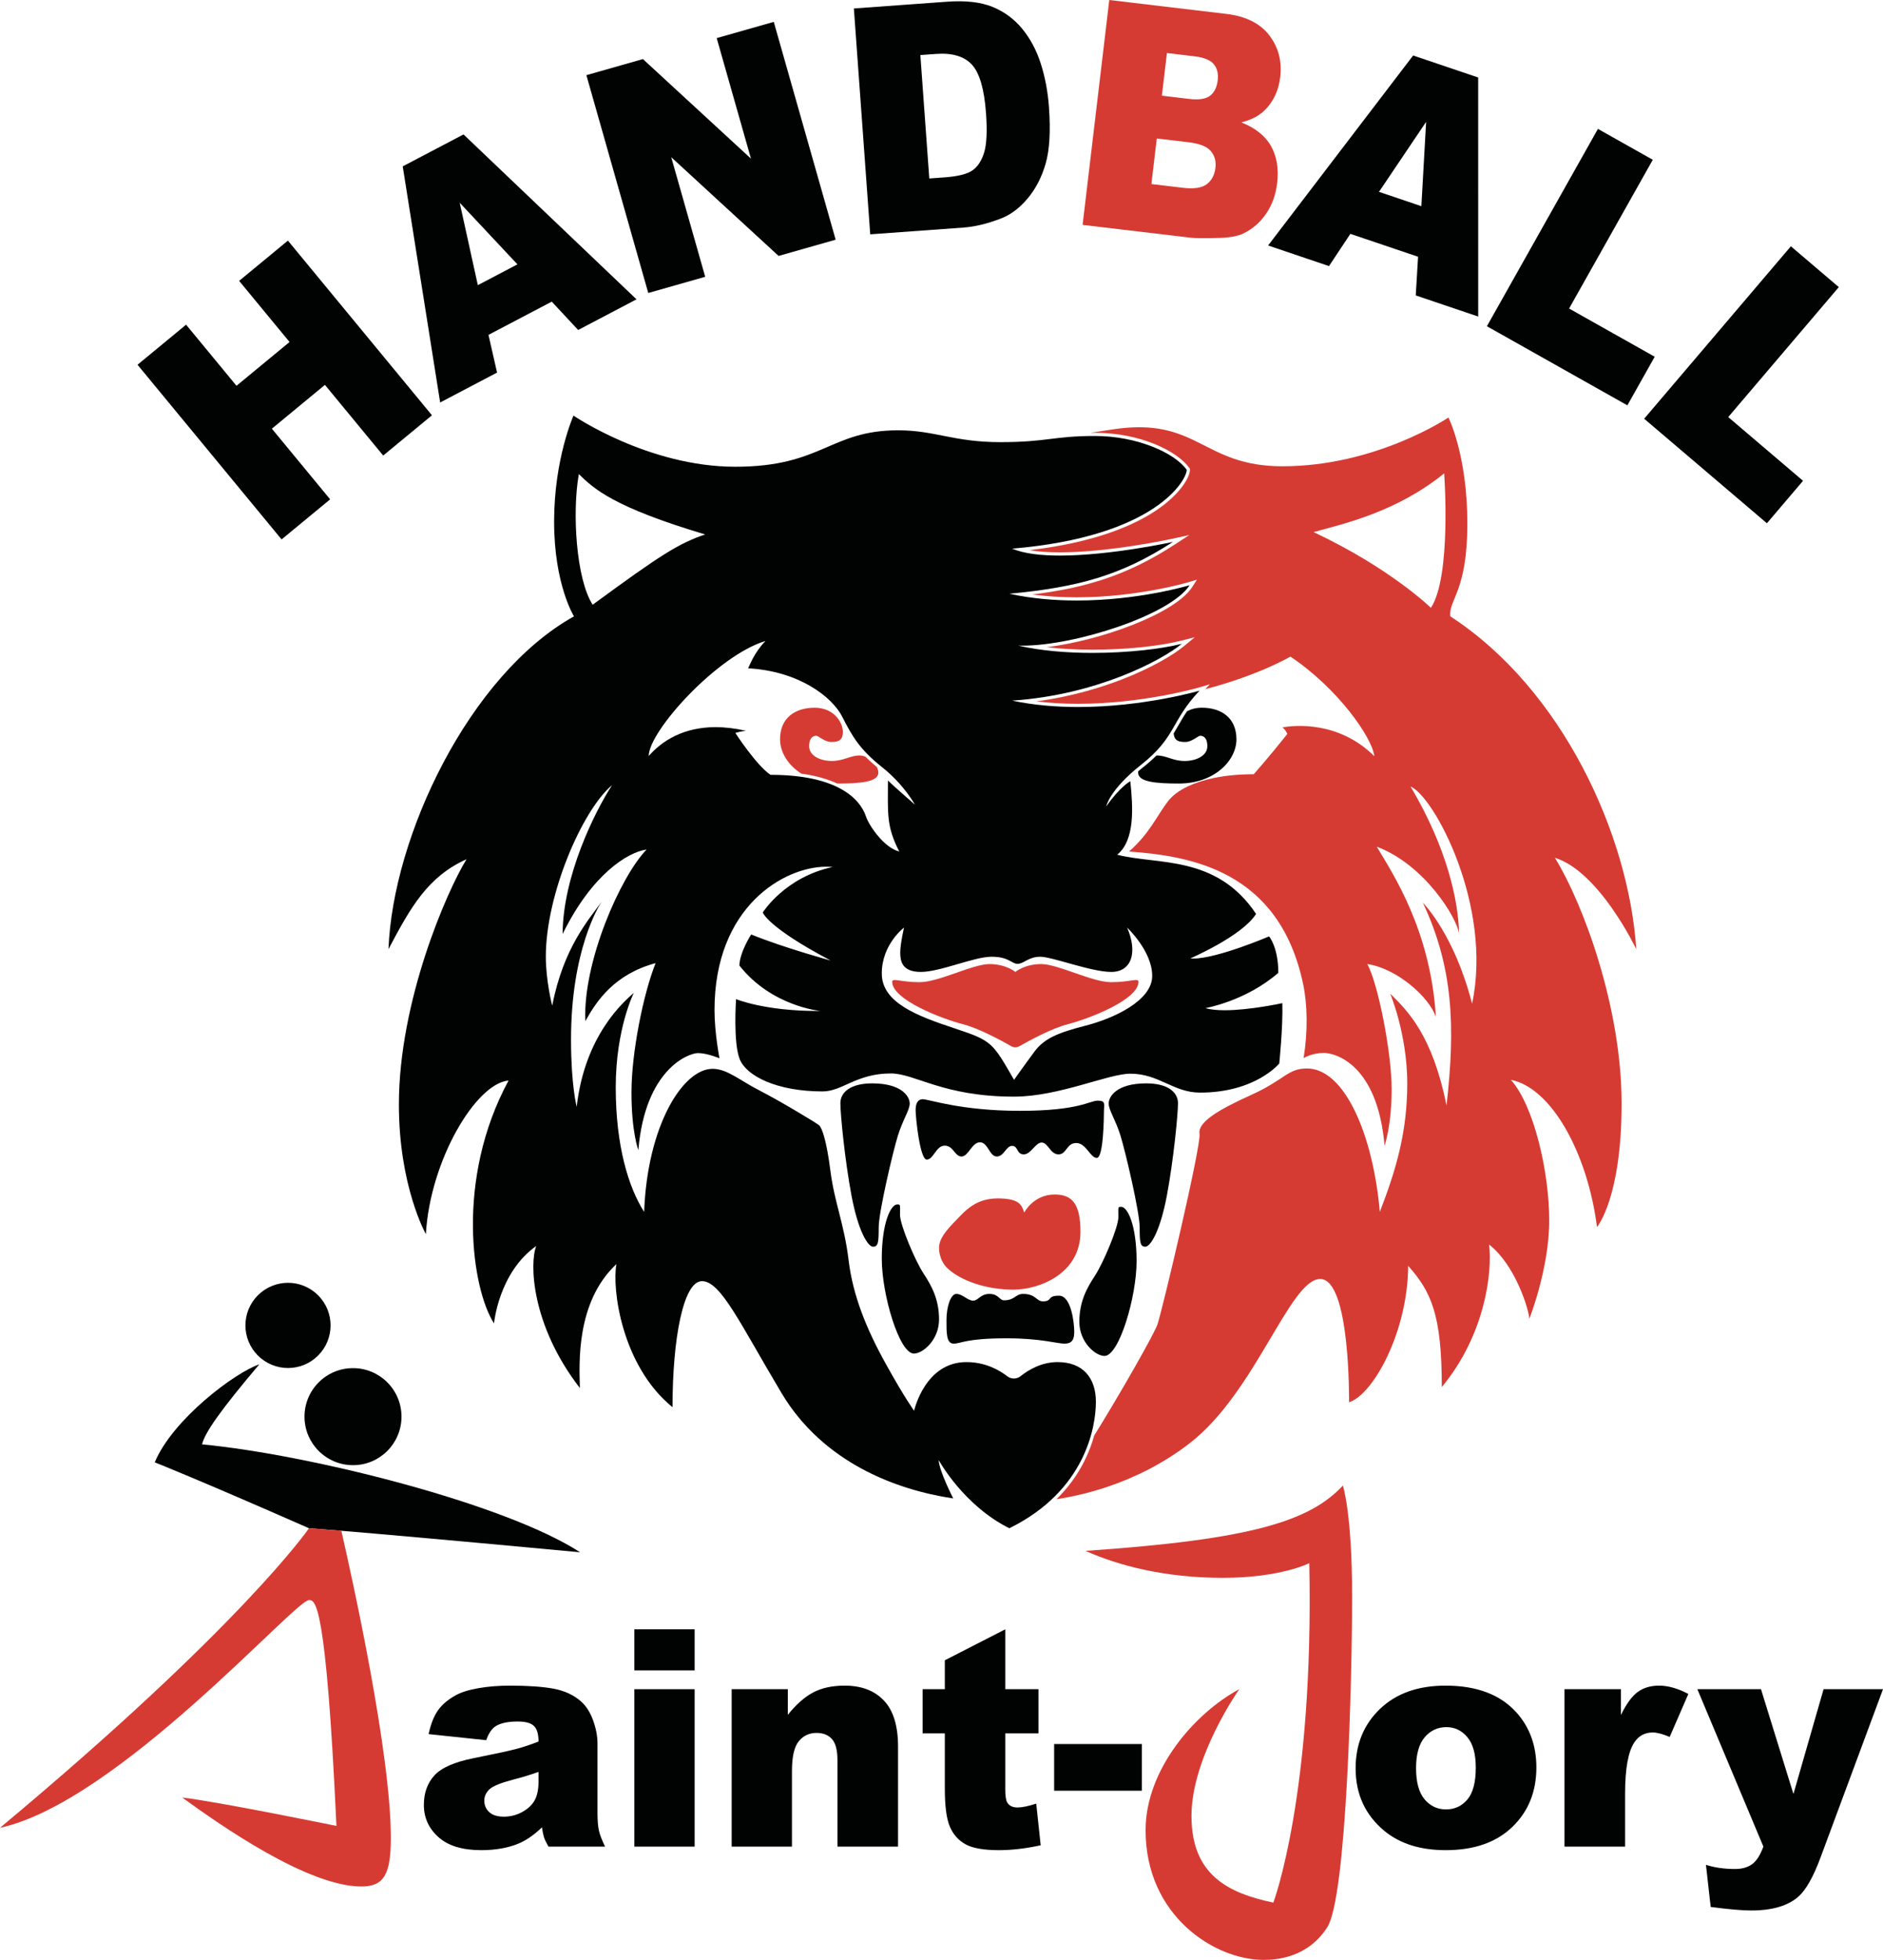
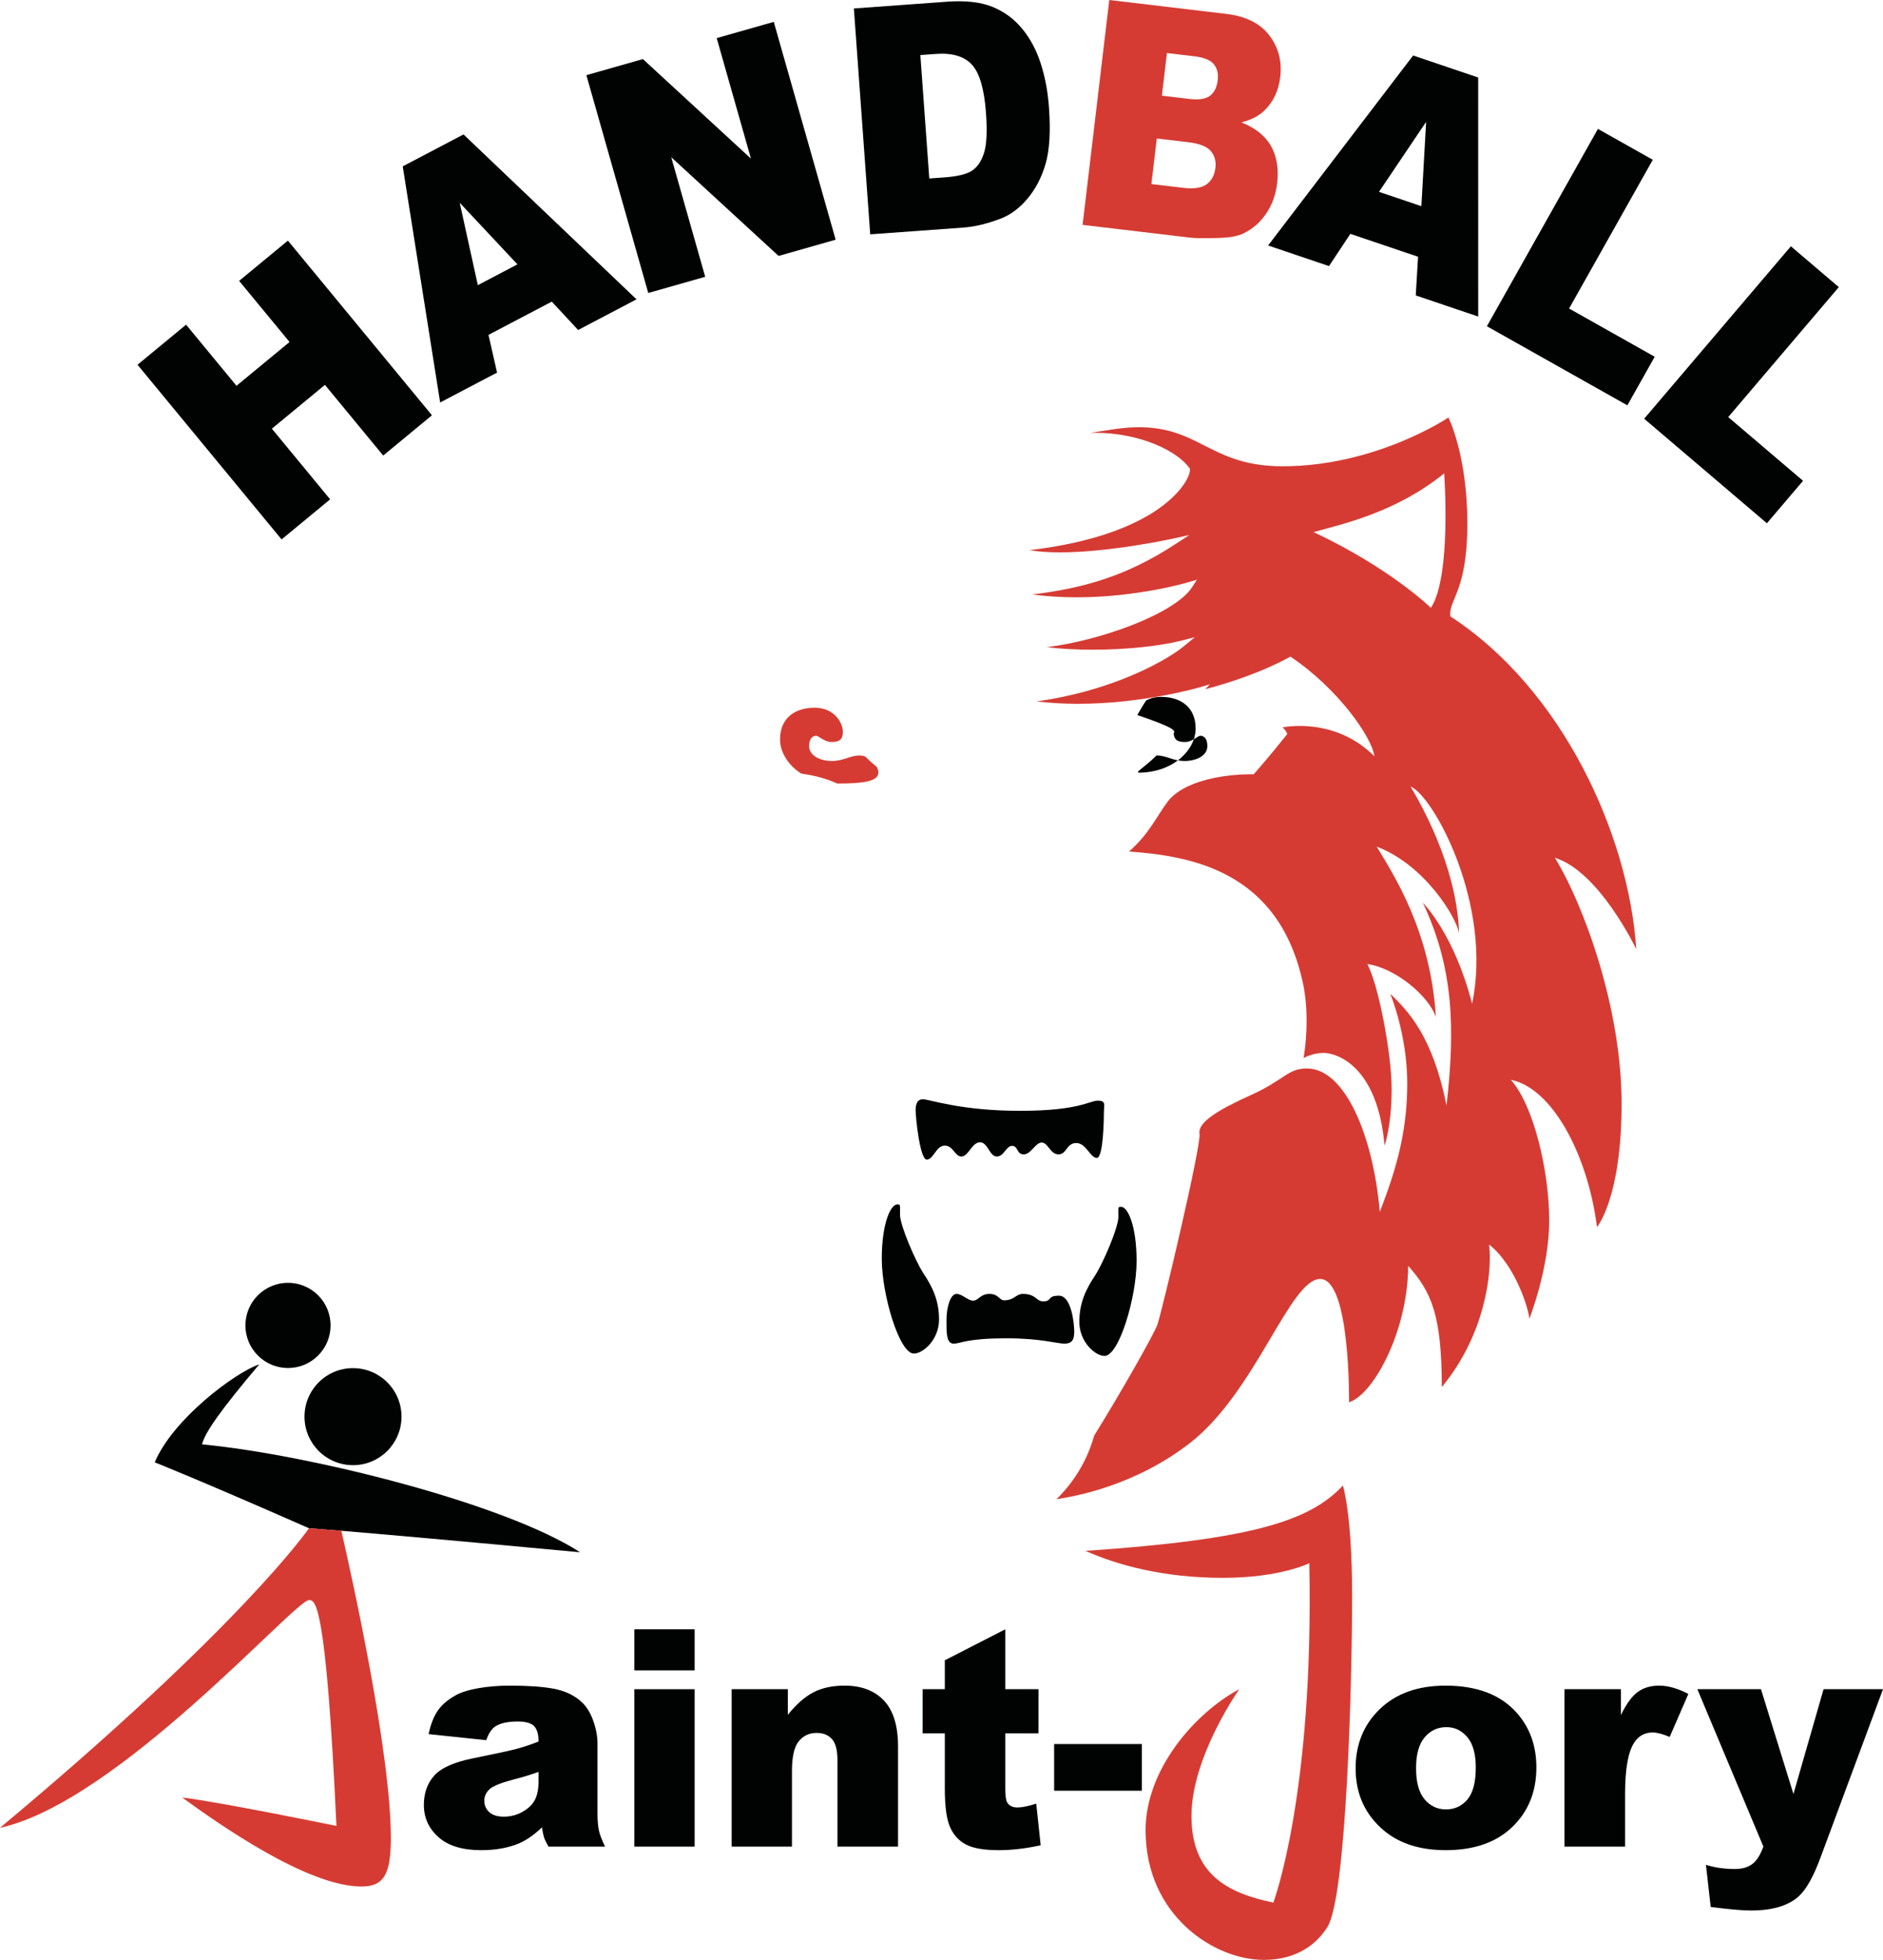
<svg xmlns="http://www.w3.org/2000/svg" version="1.1" id="Шар_2" x="0px" y="0px" viewBox="0 0 1179.082 1226.649" style="enable-background:new 0 0 1179.082 1226.649;" xml:space="preserve">
  <style type="text/css">
	.st0{fill:#010202;}
	.st1{fill:#D63B33;}
</style>
  <g>
-     <path class="st0" d="M734.925,459.032c0.359,4.768,3.436,5.357,7.297,5.357    c4.111,0,7.889-3.889,9.333-3.889c1.444,0,4.444,0.667,4.444,6.556    s-6.889,9.222-14.222,9.222s-11.444-3.444-17.333-3.444    c-0.102,0-0.203,0.015-0.304,0.019c-2.352,2.345-5.115,4.807-8.453,7.443    c-1.039,0.82-2.013,1.62-2.953,2.409c-0.044,0.305-0.067,0.608-0.067,0.907    c0,5.832,11.222,6.778,25.556,6.778c22.111,0,36-14.333,36-27.667    c0-13.333-9.333-19.778-21.667-19.778c-3.722,0-6.795,0.869-9.288,2.226    c-2.176,3.214-3.893,6.2-5.576,9.135    C736.782,455.891,735.881,457.459,734.925,459.032z" />
-     <path class="st0" d="M662.218,852.496c-10.26,0-18.48,5.08-23.13,8.8    c-1.241,0.993-2.738,1.49-4.235,1.49c-1.459,0-2.916-0.473-4.135-1.42    c-4.8-3.73-13.58-8.87-25.61-8.87c-26,0-32.71,30.45-32.71,30.45    s-5.51-7.33-17.73-29.33c-12.22-22-20.67-42.89-23.33-65.12    c-2.67-22.22-8.89-36.22-11.34-55.55    c-2.44-19.33-5.33-27.11-7.11-28.67    c-1.78-1.55-25.11-15.55-37.33-21.78    c-12.22-6.22-20.22-13.55-29.34-13.55c-18.66,0-40.88,35.55-42.88,89.55    c-9.78-15.33-17.78-41.33-17.78-78c0-36.66,11.33-59.11,11.33-59.11    c-6,5.34-30.67,26.23-35.78,71.34c0,0-3.55-13.34-3.55-42    c0-56.19,17.46-83.8,19.19-86.4c-8.19,11.41-23.9,28.74-30.97,65.14    c0,0-4-15.41-4-30.82c0-38.66,22.67-91.4,41.48-107.26    c-10.81,16.6-30.81,56.89-30.96,93.19    c18.37-37.48,40.89-51.26,52.59-52.89c-16.59,17.18-40,70.67-38.37,107.41    c7.11-12.74,18.22-29.34,44-36.3c-7.7,19.26-15.11,56-15.11,80.89    s4.3,36.15,4.3,36.15c4.29-50.82,31.55-60.74,37.33-60.74    c5.78,0,13.48,3.26,13.48,3.26s-3.11-15.86-3.11-30.23    c0-64.676,43.559-89.676,69.999-89.676c1.359,0,2.671,0.066,3.931,0.196    c-29.93,6.37-43.71,28.45-43.71,28.45s2.82,9.18,42.5,30.06    c-0.88-0.24-29.2-7.97-49.76-16.29c0,0-7.11,10.82-7.4,19.41    c20.14,25.63,50.66,28.45,50.66,28.45    c-0.633,0.005-1.267,0.008-1.889,0.008c-33.157,0-50.851-7.418-50.851-7.418    s-1.92,27.41,2.37,37.78c4.3,10.37,23.26,20,51.85,20    c12.3,0,21.19-11.26,42.67-11.26c15.26,0,32.59,14.52,77.19,14.52    c28.14,0,58.96-14.37,72.88-14.37c17.78,0,26.97,11.85,43.56,11.85    c34.81,0,49.63-18.22,49.63-18.22s2.37-22.97,1.93-37.78    c0,0-20.295,4.452-36.115,4.452c-4.591,0-8.803-0.375-12.035-1.342    c0,0,25.18-4.3,45.63-22.08c0-16-5.78-22.81-5.78-22.81    s-32.349,13.863-47.442,13.863c-0.665,0-1.295-0.027-1.888-0.083    c0,0,32.44-13.93,41.18-27.85c-24.89-37.19-61.78-30.52-86.96-37.04    c11.26-9.19,9.89-29.78,8.22-46c0,0-6.33,3.24-15.11,15.78    c0,0,2-10.39,21.78-26c22.34-17.64,18.44-27.11,36.66-46.45    c0,0-34.944,10.218-76.03,10.218c-13.447,0-27.546-1.094-41.3-3.998    c52.89-3.55,93.56-25.11,106.22-35.55    c-12.743,3.215-33.84,5.688-55.855,5.688c-15.993,0-32.468-1.305-46.585-4.578    c0.873,0.03,1.771,0.045,2.686,0.045c33.094,0,92.753-19.229,104.644-37.825    c0,0-31.644,9.571-70.695,9.571c-13.513,0-27.912-1.146-42.195-4.231    c42.67-4,70-11.34,102.45-32.45c0,0-38.943,8.548-70.746,8.548    c-11.71,0-22.448-1.158-29.924-4.328c90-7.55,109.33-43.11,109.33-49.33    c-7.7-10.81-31.4-21.19-57.48-21.19c-26.07,0-29.92,3.86-59.26,3.86    c-29.33,0-40.89-7.41-64-7.41c-42.66,0-47.4,22.81-101.92,22.81    s-101.34-32-101.34-32s-12.14,26.97-12.14,66.37    c0,39.41,12.44,59.26,12.44,59.26    c-65.78,36.74-113.48,137.78-116.15,208.3    c13.93-26.37,24.59-45.33,48.89-56.3    c-12.44,20.15-42.37,88.89-42.37,153.49c0,51.25,16.89,81.18,16.89,81.18    c2.67-46.22,31.33-94.37,51.78-96.15c-33.56,62-22.89,130.67-9.11,152    c0,0,2.88-31.78,26.44-48.44c-4.22,10.44-3.33,49.33,27.33,88.89    c-0.44-15.56-2.44-54,22.89-77.56c-2.89,15.11,3.11,63.56,35.11,89.56    c0-42.45,6.67-78.89,18.45-78.89c11.78,0,23.78,26.44,49.78,70    c26,43.55,71.77,60.66,107.55,66c0,0-8.89-17.34-9.11-24    c0,0,15.33,28.22,44.22,42.66c48-23.55,54.22-64,54.22-79.11    C686.218,862.276,677.998,852.496,662.218,852.496z M620.888,598.796    c10.96,0,12.45,4.45,16.3,4.45c3.85,0,6.81-4.45,14.22-4.45    c7.41,0,31.85,9.52,44.44,9.52c12.6,0,16.74-12.03,9.94-27.73    c0.48,0.45,15.69,14.9,15.69,30.21c0,15.56-24.29,26.67-41.63,31.11    c-17.33,4.45-25.92,8-32,16.15c-6.07,8.15-12.88,17.78-12.88,17.78    c-13.49-23.41-13.78-24.45-37.04-32.15c-23.26-7.7-45.78-16-45.78-34.37    s13.93-28.74,13.93-28.74s-2.37,10.22-2.37,15.41    c0,5.18,0.74,12.33,12.88,12.33C588.738,608.316,609.928,598.796,620.888,598.796    z M479.338,401.166c-7.34,7.56-10,15.56-10.89,17.11    c32,1.78,52.66,18,58.89,30.22c6.22,12.23,10.88,20.45,24.88,31.56    s20.67,23.56,20.67,23.56c-13.78-12-16.89-15.12-16.89-15.12    c0,20.45-1.11,28.67,7.11,44.45c-9.33-2.22-18.89-16-20.89-22    s-11.33-26-59.77-26c-8.89-6-22-26.22-22-26.22    c3.77-1.11,6.66-1.34,6.66-1.34c-6.923-1.582-13.253-2.284-19.027-2.284    c-20.172,0-33.568,8.563-41.863,18.064    C406.218,457.616,449.108,410.276,479.338,401.166z M362.448,296.726    c9.55,9.33,21.77,20.66,79.11,37.77c-16.45,5.56-27.78,12.67-70.45,44    C360.668,362.276,358.218,320.496,362.448,296.726z" />
+     <path class="st0" d="M734.925,459.032c0.359,4.768,3.436,5.357,7.297,5.357    c4.111,0,7.889-3.889,9.333-3.889c1.444,0,4.444,0.667,4.444,6.556    s-6.889,9.222-14.222,9.222s-11.444-3.444-17.333-3.444    c-0.102,0-0.203,0.015-0.304,0.019c-2.352,2.345-5.115,4.807-8.453,7.443    c-1.039,0.82-2.013,1.62-2.953,2.409c-0.044,0.305-0.067,0.608-0.067,0.907    c22.111,0,36-14.333,36-27.667    c0-13.333-9.333-19.778-21.667-19.778c-3.722,0-6.795,0.869-9.288,2.226    c-2.176,3.214-3.893,6.2-5.576,9.135    C736.782,455.891,735.881,457.459,734.925,459.032z" />
    <path class="st0" d="M580.296,725.76c4.296,0,5.778-8.741,11.259-8.741    c5.482,0,6.222,6.815,10.519,6.815c4.296,0,6.518-8.889,11.556-8.889    s5.926,8.889,10.518,8.889s5.778-6.667,9.63-6.667s2.667,5.333,7.259,5.333    s7.259-7.407,11.259-7.407s5.333,7.407,10.519,7.407s4.889-7.111,11.111-7.111    s8.741,9.333,12.889,9.333s4.444-25.63,4.444-29.482s1.333-6.37-3.852-6.37    s-11.556,6.37-48.741,6.37c-37.185,0-56.889-7.259-60.889-7.259    c-2.906,0-4.444,2.37-4.444,6.815C573.333,699.242,576,725.76,580.296,725.76z" />
-     <path class="st0" d="M569.63,690.649c0-4.148-4.662-12.593-23.556-12.593    c-13.406,0-19.852,5.482-19.852,12.444s2.815,35.704,6.963,57.778s10.222,32,13.482,32    c3.259,0,3.556-2.667,3.556-12.148c0-9.482,8.889-47.259,12-57.333    C565.333,700.723,569.63,694.797,569.63,690.649z" />
    <path class="st0" d="M563.556,760.279c0-6.444,0.444-6.444-1.778-6.444    c-4,0-9.63,11.556-9.63,34s10.963,59.333,20.074,59.333    C578,847.167,588,838.501,588,825.834s-4.667-21.111-9.778-28.889    C573.111,789.167,563.556,766.723,563.556,760.279z" />
-     <path class="st0" d="M717.778,678.056c-18.894,0-23.556,8.444-23.556,12.593    s4.296,10.074,7.407,20.148c3.111,10.074,12,47.852,12,57.333    c0,9.481,0.296,12.148,3.556,12.148s9.333-9.926,13.481-32    s6.963-50.815,6.963-57.778S731.184,678.056,717.778,678.056z" />
    <path class="st0" d="M702.074,755.316c-2.222,0-1.778,0-1.778,6.444    c0,6.444-9.556,28.889-14.667,36.667c-5.111,7.778-9.778,16.222-9.778,28.889    c0,12.667,10,21.333,15.778,21.333c9.111,0,20.074-36.889,20.074-59.333    C711.704,766.871,706.074,755.316,702.074,755.316z" />
    <path class="st0" d="M663.111,810.945c-7.778,0-4,3.556-10,3.556    c-4.222,0-4.444-4.667-12.444-4.667c-4.889,0-5.111,4-12,4c-2.889,0-3.333-4-9.111-4    s-6.889,4.222-10.222,4.222c-3.333,0-6.667-4.222-10.444-4.222    c-3.778,0-6.222,8.444-6.222,16.222s-0.222,14.889,4.444,14.889    c4.667,0,7.556-3.333,33.333-3.333c21.111,0,31.556,3.333,36,3.333    c4.444,0,6.222-2,6.222-7.333C672.667,828.279,670.889,810.945,663.111,810.945z" />
    <path class="st0" d="M374.137,1134.784v-43.511c0-4.639-0.928-9.509-2.783-14.612    c-1.855-5.102-4.392-9.045-7.607-11.828c-4.578-4.02-10.298-6.664-17.163-7.932    s-15.957-1.902-27.275-1.902c-7.051,0-13.607,0.526-19.668,1.577    c-6.062,1.053-10.824,2.537-14.287,4.453c-4.824,2.66-8.521,5.798-11.086,9.417    c-2.567,3.617-4.531,8.581-5.891,14.89l36.089,3.804    c1.484-4.268,3.433-7.174,5.845-8.721c3.092-1.979,7.73-2.969,13.916-2.969    c4.824,0,8.194,0.928,10.112,2.783c1.917,1.855,2.876,5.103,2.876,9.741    c-4.701,1.855-9.154,3.355-13.359,4.499c-4.207,1.146-13.391,3.141-27.554,5.984    c-11.814,2.352-19.916,5.938-24.307,10.762c-4.392,4.824-6.587,10.979-6.587,18.462    c0,7.979,3.045,14.69,9.138,20.132c6.091,5.443,15.013,8.164,26.765,8.164    c8.844,0,16.606-1.361,23.286-4.082c4.885-2.041,9.802-5.441,14.751-10.205    c0.432,2.846,0.865,4.933,1.299,6.262c0.432,1.331,1.36,3.264,2.783,5.799    h35.439c-1.98-4.082-3.263-7.437-3.85-10.066    C374.43,1143.056,374.137,1139.423,374.137,1134.784z M337.213,1115.023    c0,4.701-0.758,8.521-2.273,11.458c-1.516,2.938-4.082,5.427-7.7,7.468    s-7.531,3.062-11.736,3.062c-4.021,0-7.067-0.942-9.138-2.83    c-2.073-1.886-3.108-4.313-3.108-7.282c0-2.598,1.051-4.917,3.154-6.958    c2.041-1.979,6.896-3.989,14.565-6.03c5.627-1.422,11.04-3.062,16.235-4.917    V1115.023z" />
    <rect x="397.215" y="1019.745" class="st0" width="37.759" height="25.698" />
    <rect x="397.215" y="1057.225" class="st0" width="37.759" height="98.525" />
    <path class="st0" d="M528.932,1054.999c-7.732,0-14.287,1.407-19.668,4.221    c-5.381,2.815-10.701,7.501-15.957,14.056v-16.05h-35.161v98.525h37.759v-47.314    c0-8.967,1.422-15.183,4.268-18.647c2.844-3.463,6.555-5.195,11.133-5.195    c4.143,0,7.359,1.284,9.648,3.851c2.288,2.566,3.433,6.943,3.433,13.127v54.18    h37.944v-62.622c0-12.988-2.954-22.591-8.86-28.806    C547.563,1058.106,539.383,1054.999,528.932,1054.999z" />
    <path class="st0" d="M637.175,1131.259c-3.094,0-5.257-1.05-6.494-3.148    c-0.805-1.356-1.206-4.135-1.206-8.332v-34.906h20.781v-27.646h-20.781v-37.48    l-37.852,19.39v18.091h-13.916v27.646h13.916v34.653    c0,10.995,1.067,18.948,3.201,23.859s5.427,8.569,9.88,10.979    s11.379,3.614,20.781,3.614c8.102,0,16.822-1.021,26.162-3.062l-2.783-26.065    C643.855,1130.457,639.958,1131.259,637.175,1131.259z" />
    <rect x="660.068" y="1091.552" class="st0" width="54.922" height="29.224" />
    <path class="st0" d="M905.165,1054.999c-17.256,0-30.956,4.871-41.099,14.611    c-10.144,9.742-15.215,22.127-15.215,37.156c0,16.143,5.999,29.193,17.998,39.15    c9.771,8.041,22.574,12.061,38.408,12.061c17.75,0,31.65-4.839,41.702-14.52    c10.05-9.679,15.075-22.094,15.075-37.248c0-13.482-4.052-24.831-12.153-34.048    C939.8,1060.72,924.895,1054.999,905.165,1054.999z M918.85,1126.249    c-3.495,4.145-7.964,6.216-13.406,6.216c-5.381,0-9.85-2.102-13.405-6.309    c-3.558-4.205-5.335-10.699-5.335-19.482c0-8.658,1.793-15.106,5.381-19.343    c3.587-4.236,8.133-6.355,13.638-6.355c5.195,0,9.556,2.088,13.081,6.262    c3.525,4.176,5.288,10.53,5.288,19.065    C924.091,1115.457,922.343,1122.106,918.85,1126.249z" />
    <path class="st0" d="M1025.517,1058.942c-3.618,2.629-7.129,7.438-10.53,14.426v-16.143    h-35.347v98.525h37.944v-33.027c0-15.771,1.948-26.533,5.845-32.285    c2.721-4.082,6.556-6.123,11.504-6.123c2.598,0,6.123,0.928,10.576,2.783    l11.689-26.904c-6.618-3.463-12.71-5.195-18.276-5.195    C1033.603,1054.999,1029.135,1056.313,1025.517,1058.942z" />
    <path class="st0" d="M1141.874,1057.225l-18.874,65.591l-20.321-65.591h-39.842l41.345,98.508    c-1.916,5.264-4.249,8.917-6.998,10.962c-2.75,2.043-6.35,3.064-10.799,3.064    c-6.674,0-12.729-0.867-18.167-2.598l2.966,26.348    c11.375,1.484,19.782,2.227,25.224,2.227c13.415,0,23.399-2.972,29.953-8.913    c4.636-4.21,9.181-12.317,13.632-24.324l39.09-105.273H1141.874z" />
    <polygon class="st0" points="206.727,312.525 170.238,268.305 203.459,240.892 239.948,285.113     270.484,259.915 180.278,150.595 149.741,175.792 181.308,214.047 148.086,241.46     116.52,203.205 86.117,228.292 176.324,337.611  " />
    <path class="st0" d="M311.244,233.192l-5.371-23.604l39.621-20.803l16.527,17.748    l36.545-19.187L290.242,84.139l-38.066,19.986l23.436,147.776L311.244,233.192z     M324.008,165.451l-24.801,13.021l-11.349-51.587L324.008,165.451z" />
    <polygon class="st0" points="441.581,173.241 420.303,98.385 487.53,160.179 523.268,150.021     484.515,13.689 448.776,23.848 470.217,99.272 402.576,36.981 367.173,47.044     405.927,183.376  " />
    <path class="st0" d="M603.315,142.431c6.999-0.507,14.717-2.357,23.152-5.555    c6.171-2.32,11.8-6.491,16.89-12.516c5.089-6.022,8.88-13.308,11.373-21.857    c2.491-8.55,3.191-20.377,2.097-35.484c-0.698-9.643-2.401-18.695-5.107-27.16    c-2.707-8.461-6.61-15.772-11.708-21.931    c-5.101-6.156-11.319-10.715-18.656-13.673c-7.339-2.958-16.766-4.02-28.278-3.186    l-58.406,4.23l10.238,141.362L603.315,142.431z M586.108,33.755    c10.183-0.737,17.674,1.5,22.471,6.709c4.797,5.211,7.739,15.306,8.824,30.283    c0.819,11.314,0.427,19.565-1.173,24.754c-1.603,5.19-4.065,8.923-7.391,11.197    c-3.324,2.278-9.095,3.713-17.31,4.308l-9.633,0.698l-5.595-77.238    L586.108,33.755z" />
    <path class="st0" d="M832.177,166.538l13.382-20.173l42.393,14.331l-1.446,24.207    l39.103,13.219l-0.019-149.618l-40.731-13.769l-90.808,118.915L832.177,166.538z     M893,76.268l-2.978,52.776l-26.537-8.971L893,76.268z" />
    <polygon class="st0" points="1036.133,223.278 982.524,193.103 1034.925,100.007 1000.576,80.673     931.056,204.184 1019.013,253.693  " />
    <polygon class="st0" points="1106.39,327.5 1129.012,300.922 1082.167,261.047     1151.413,179.698 1121.399,154.15 1029.53,262.076  " />
    <circle class="st0" cx="221.037" cy="886.649" r="30.37" />
    <ellipse transform="matrix(0.707 -0.707 0.707 0.707 -533.773 370.581)" class="st0" cx="180.444" cy="829.612" rx="26.667" ry="26.667" />
    <path class="st0" d="M363.259,971.538c-47.111-30.519-168.889-61.037-236.741-67.556    c1.778-7.407,11.556-21.333,35.852-50.074c-15.111,5.037-54.222,34.37-65.482,61.333    c0,0,26.37,10.37,96.593,41.255c0,0,4.258,0.254,20.266,1.582    C235.529,959.885,279.065,963.682,363.259,971.538z" />
  </g>
  <g>
    <g>
      <path class="st1" d="M520.889,476.279c-7.333,0-14.222-3.333-14.222-9.222s3-6.556,4.444-6.556     c1.444,0,5.222,3.889,9.333,3.889c4.111,0,7.333-0.667,7.333-6.333     s-5.333-15.111-17.667-15.111c-12.333,0-21.667,6.444-21.667,19.778     c0,7.853,4.822,16.049,13.299,21.463c9.373,1.3,16.725,3.525,22.477,6.199     c0.075,0,0.148,0.005,0.224,0.005c14.333,0,25.556-0.946,25.556-6.778     c0-1.148-0.343-2.36-0.934-3.543c-2.719-2.245-5.09-4.392-7.171-6.491     c-1.189-0.466-2.429-0.744-3.673-0.744     C532.333,472.834,528.222,476.279,520.889,476.279z" />
      <path class="st1" d="M999.998,767.986c0,0,15.41-18.08,15.41-77.34     c0-59.26-23.41-123.85-41.78-153.78c27.85,8.6,50.96,57.19,50.96,57.19     c-4.74-71.7-46.22-162.67-116.44-208.3     c-1.18-10.66,10.67-15.11,10.67-58.07s-11.85-66.37-11.85-66.37     s-45.22,30.52-103.95,30.52c-50.43,0-52.8-31.15-106.13-23.11     c-5.012,0.755-9.681,1.473-14.043,2.157c0.902-0.01,1.823-0.017,2.783-0.017     c28.2,0,51.502,11.35,59.109,22.03l0.371,0.521v0.639     c0,4.424-5.922,15.35-21.814,25.836c-13.164,8.685-37.266,19.633-78.714,24.429     c5.337,0.926,11.729,1.393,19.121,1.393c31.214,0,69.93-8.417,70.318-8.502     l10.713-2.351l-9.194,5.981c-30.353,19.746-56.733,27.216-89.151,31.236     c8.859,1.176,18.162,1.769,27.806,1.769c38.279,0,69.802-9.39,70.116-9.485     l5.177-1.564l-2.913,4.556c-10.616,16.602-56.772,33.43-91.13,37.709     c8.839,1.036,18.52,1.572,28.7,1.572c20.392,0,41.607-2.156,55.366-5.628     l8.622-2.175l-6.86,5.657c-6.304,5.198-19.747,13.361-38.571,20.68     c-12.502,4.861-31.157,10.77-53.74,13.805     c8.283,1.01,17.021,1.52,26.119,1.52c40.303,0,75.122-10.037,75.469-10.138     l7.061-2.063l-2.88,3.057c34.043-8.921,53.27-20.404,53.27-20.404     c29.48,19.7,51.11,50.37,52.59,62.37     c-22.37-22.22-49.95-19.41-57.57-18.07     c2.02,1.48,3.06,4.14,3.06,4.14     c-12.15,15.26-21.04,25.19-21.04,25.19c-9.242,0-17.489,0.828-24.655,2.286     c-6.317,1.284-11.792,3.058-16.35,5.193c-5.767,2.702-10.073,5.977-12.775,9.562     c-7.26,9.63-11.41,20-24.29,31.33c38.8,2.82,94.12,12.02,109.03,83.04     c2.74,13.04,2.95,29.94,0.28,46.24c0,0,5.33-3.23,12.61-3.23     c7.28,0,33.63,7.06,38.08,58.02c0,0,4.44-12.15,4.44-35.4     c0-23.26-8.74-66.83-15.26-78.23c18.07,2.52,38.82,20.45,42.96,33.19     c-3.26-54.08-26.66-89.33-37.03-106.67     c30.22,11.41,50.22,44.74,51.55,54.37c-0.44-20.44-7.41-53.33-30.37-92     c14.52,5.93,51.56,74.38,38.52,135.93     c-11.08-43.24-30.2-62.58-30.8-63.18     c18.95,40.3,20.43,77.33,14.8,126.81     c-8.89-43.85-24.07-58.93-35.26-69.93c0,0,10.67,25.48,10.67,56.15     s-7.11,54.37-17.19,80.44c-4.15-48-21.92-89.77-45.63-89.77     c-12.15,0-13.92,7.11-34.96,16.59s-33.48,17.18-32.3,24.3     c1.19,7.11-23.4,110.81-26.37,119.4     c-2.013,5.848-23.067,42.917-39.599,69.497     c-1.386,4.994-3.37,10.475-6.246,16.165     c-4.43,8.763-10.235,16.647-17.336,23.633     c11.457-1.753,49.005-8.314,83.631-35.215c41.18-32,62.52-102.6,81.48-102.6     c18.96,0,18.07,77.12,18.07,77.12c14.82-4.45,36.74-43.56,37.04-85.34     c14.22,16,21.04,30.22,21.04,75.85c27.26-32.88,31.7-72,29.63-89.18     c16.59,13.04,24.89,40.74,25.18,46.44c0,0,12.45-31.33,12.45-61.55     c0-30.22-9.49-71.7-24-88C971.558,680.866,994.078,721.756,999.998,767.986z      M895.998,380.426c0,0-25.48-24.89-73.48-47.41     c19.56-5.33,52.15-12.74,81.78-36.74     C904.298,296.276,909.038,360.576,895.998,380.426z" />
-       <path class="st1" d="M558.668,614.496c0,11.12,30.89,23.12,44,26.45     c10.312,2.619,24.887,10.603,30.639,13.891c1.535,0.878,3.407,0.878,4.943,0     c5.751-3.288,20.327-11.272,30.639-13.891c13.11-3.33,44-15.33,44-26.45     c0-2.66-5.11,0.23-17.11,0.23s-33.33-11.34-43.78-11.34     c-10.44,0-16.22,4.93-16.22,4.93s-5.78-4.93-16.22-4.93     c-10.45,0-31.78,11.34-43.78,11.34S558.668,611.836,558.668,614.496z" />
-       <path class="st1" d="M634.556,807.167c15.778,0,42-9.667,42-36.222     c0-17.778-5.444-23.333-16.111-23.333c-13.444,0-19.111,11.333-19.111,11.333     c-1.444-4.444-2.667-8.889-16.556-8.889s-20.333,7.667-26.556,14.111     C592,770.612,588,775.501,588,781.056c0,2.172,0.527,8.368,5.556,13     C601.39,801.274,617.027,807.167,634.556,807.167z" />
      <path class="st1" d="M763.228,148.927c6.738-0.173,11.873-1.121,15.409-2.843     c5.7-2.762,10.424-6.876,14.169-12.338c3.744-5.46,6.049-11.841,6.916-19.137     c1.064-8.96-0.2-16.655-3.787-23.086c-3.59-6.429-9.79-11.4-18.602-14.913     c6.264-1.594,11.188-4.189,14.769-7.788c5.373-5.398,8.552-12.257,9.54-20.578     c1.177-9.919-1.105-18.63-6.843-26.126     c-5.741-7.497-14.717-11.97-26.928-13.419L694.597,0l-16.707,140.744l67.569,8.021     C748.338,149.106,754.261,149.162,763.228,148.927z M730.7,33.201l17.281,2.051     c5.932,0.704,9.958,2.35,12.074,4.938s2.932,5.931,2.447,10.026     c-0.525,4.416-2.121,7.651-4.789,9.704c-2.668,2.053-7.056,2.716-13.16,1.991     l-17.022-2.021L730.7,33.201z M720.967,115.19l3.385-28.514l19.873,2.358     c6.854,0.814,11.5,2.649,13.936,5.5c2.435,2.854,3.406,6.36,2.913,10.52     c-0.532,4.481-2.337,7.886-5.418,10.212c-3.081,2.329-7.99,3.093-14.73,2.293     L720.967,115.19z" />
      <path class="st1" d="M193.481,956.496c0,0-41.778,60.967-193.481,187.486     c73.778-16,184.593-142.518,193.481-142.518c3.852,0,10.667,0,17.185,141.333     c0,0-73.778-15.111-96.593-17.778c23.704,17.185,78.518,55.704,112.296,55.704     c14.222,0,18.37-8,18.37-30.518c0-52.9-23.997-161.569-30.993-192.126     C197.74,956.75,193.481,956.496,193.481,956.496z" />
      <path class="st1" d="M679.704,970.649c20.444,9.185,49.778,16.889,85.926,16.889     s54.222-9.185,54.222-9.185c2.963,145.185-22.519,212.444-22.519,212.444     c-28.148-5.926-51.259-17.185-51.259-54.222c0-37.037,29.926-79.35,29.926-79.35     c-27.852,14.873-58.667,50.312-58.667,88.239c0,53.912,43.556,81.185,73.778,81.185     c8.593,0,27.852-1.481,40-20.444c12.148-18.963,15.556-155.704,15.556-207.259     c0-51.556-5.778-69.185-5.778-69.185C820.148,951.982,784,963.538,679.704,970.649z" />
    </g>
  </g>
</svg>